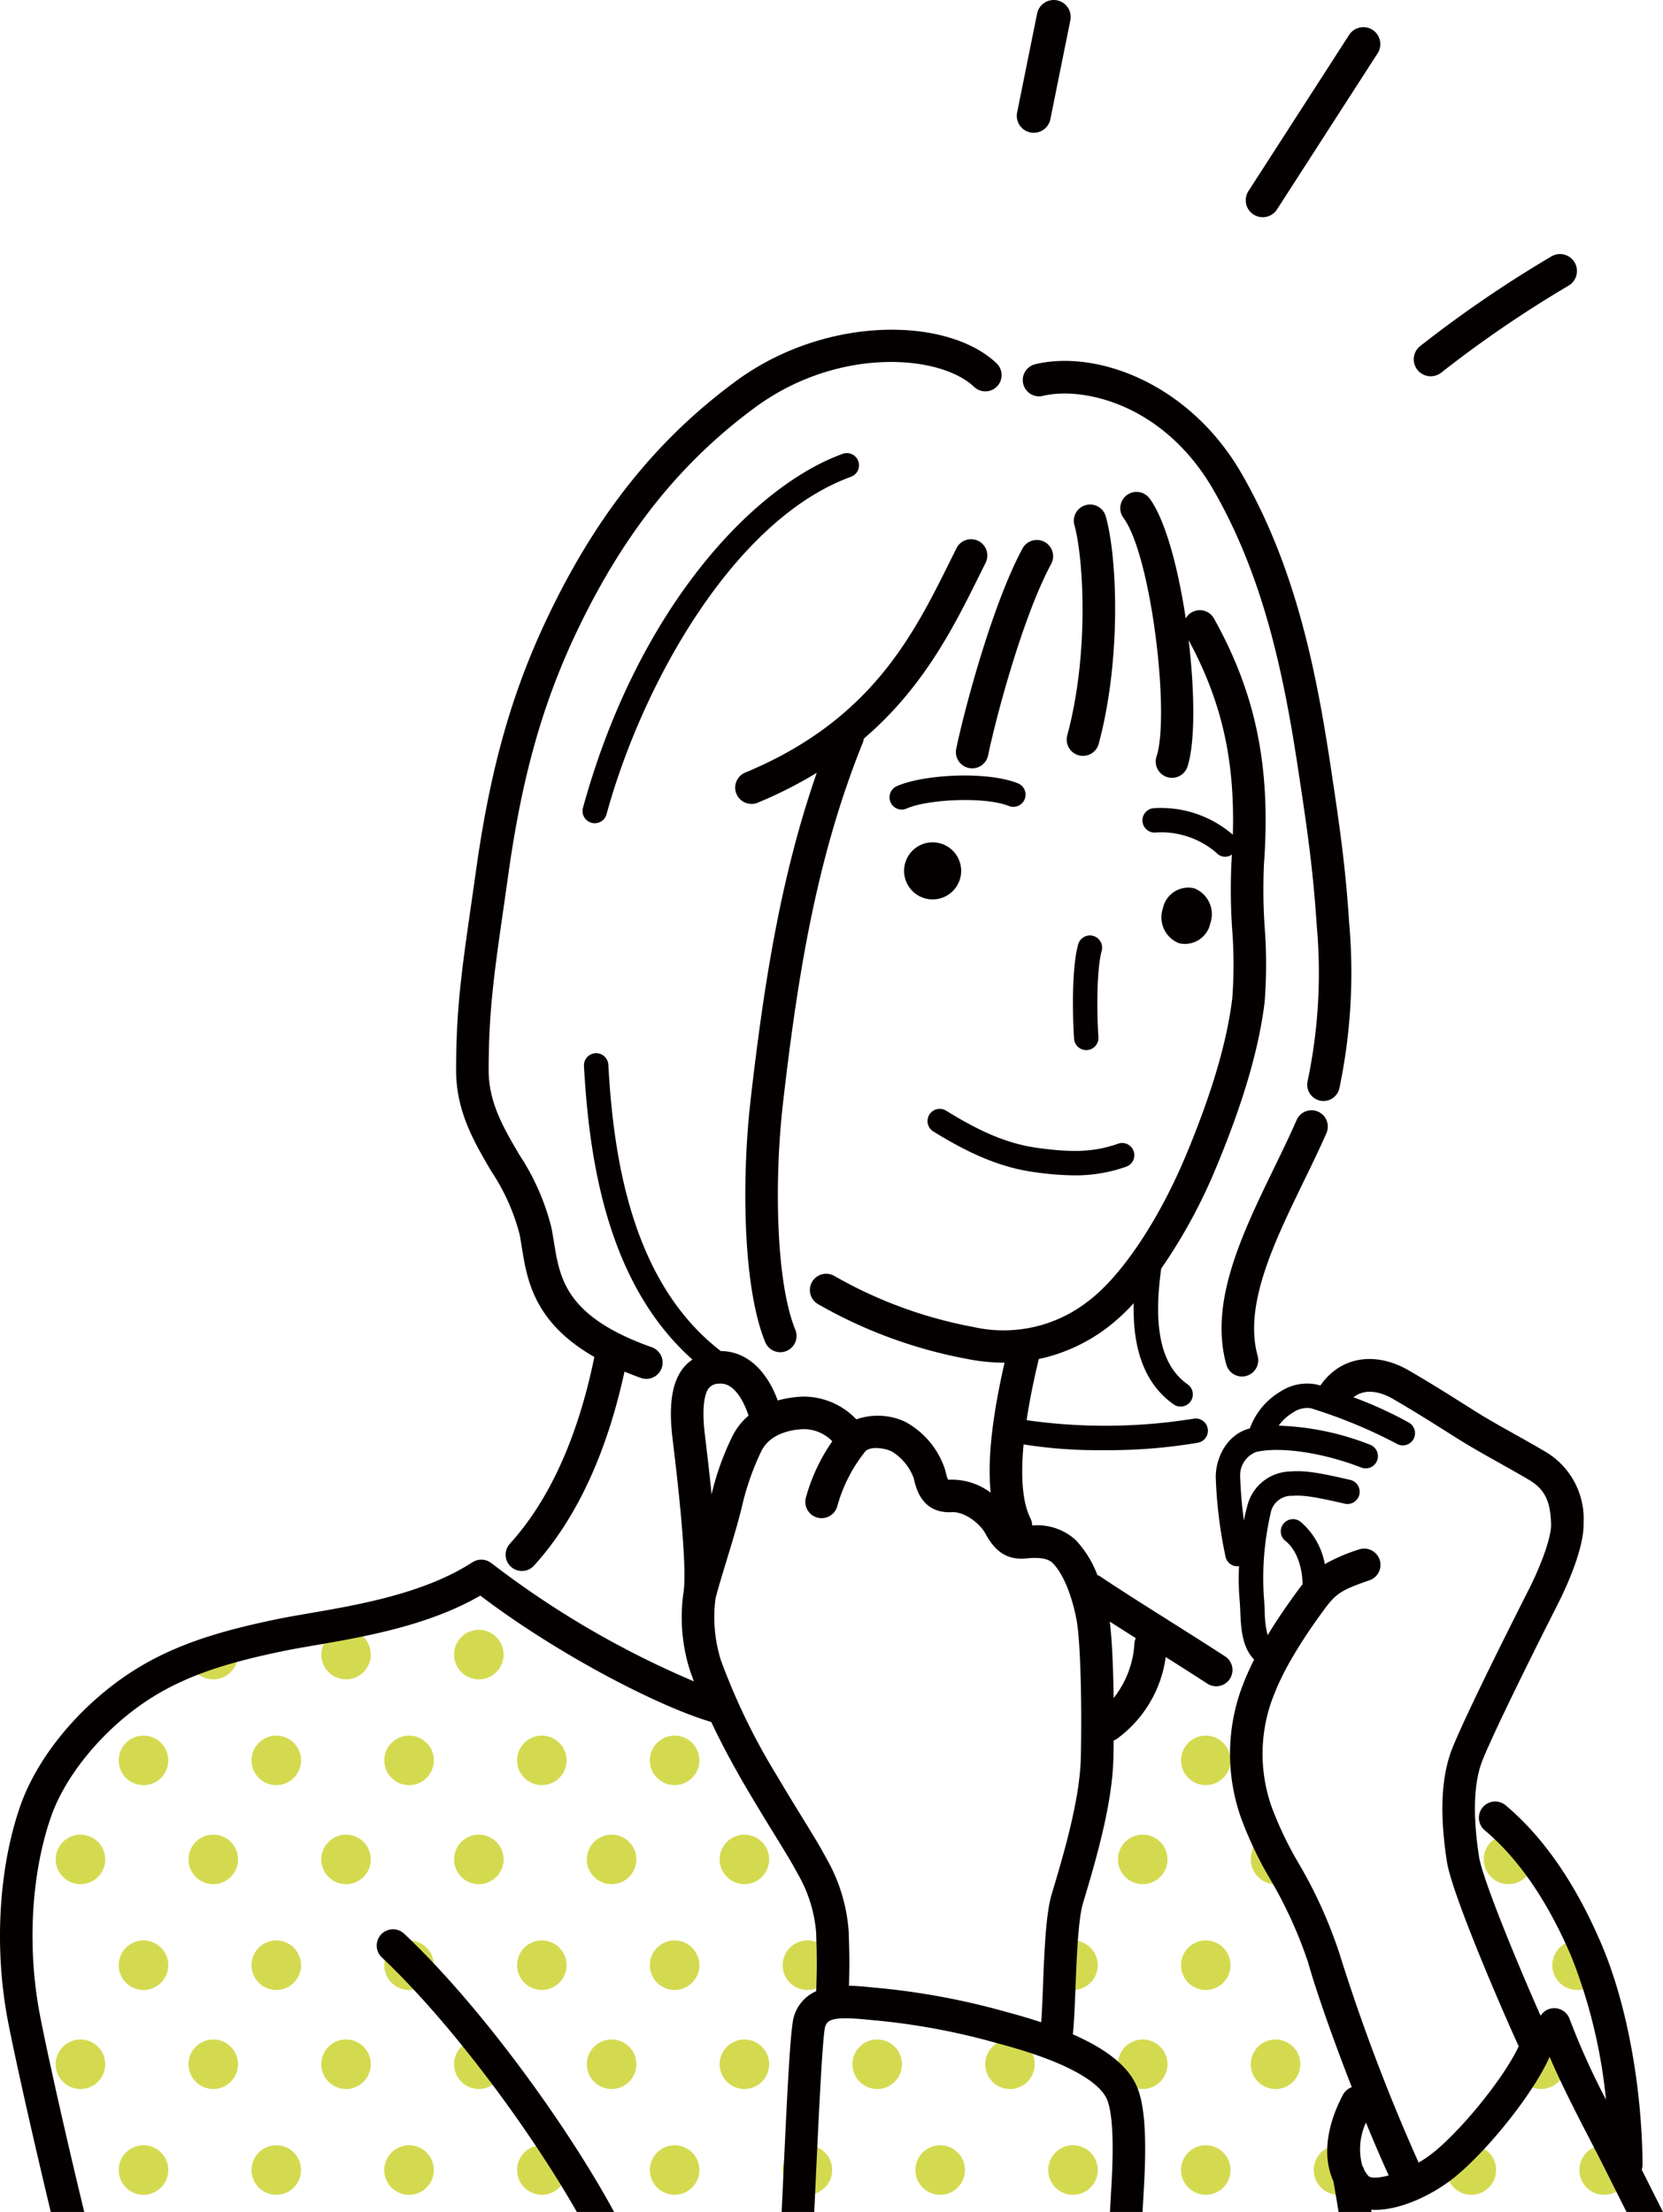
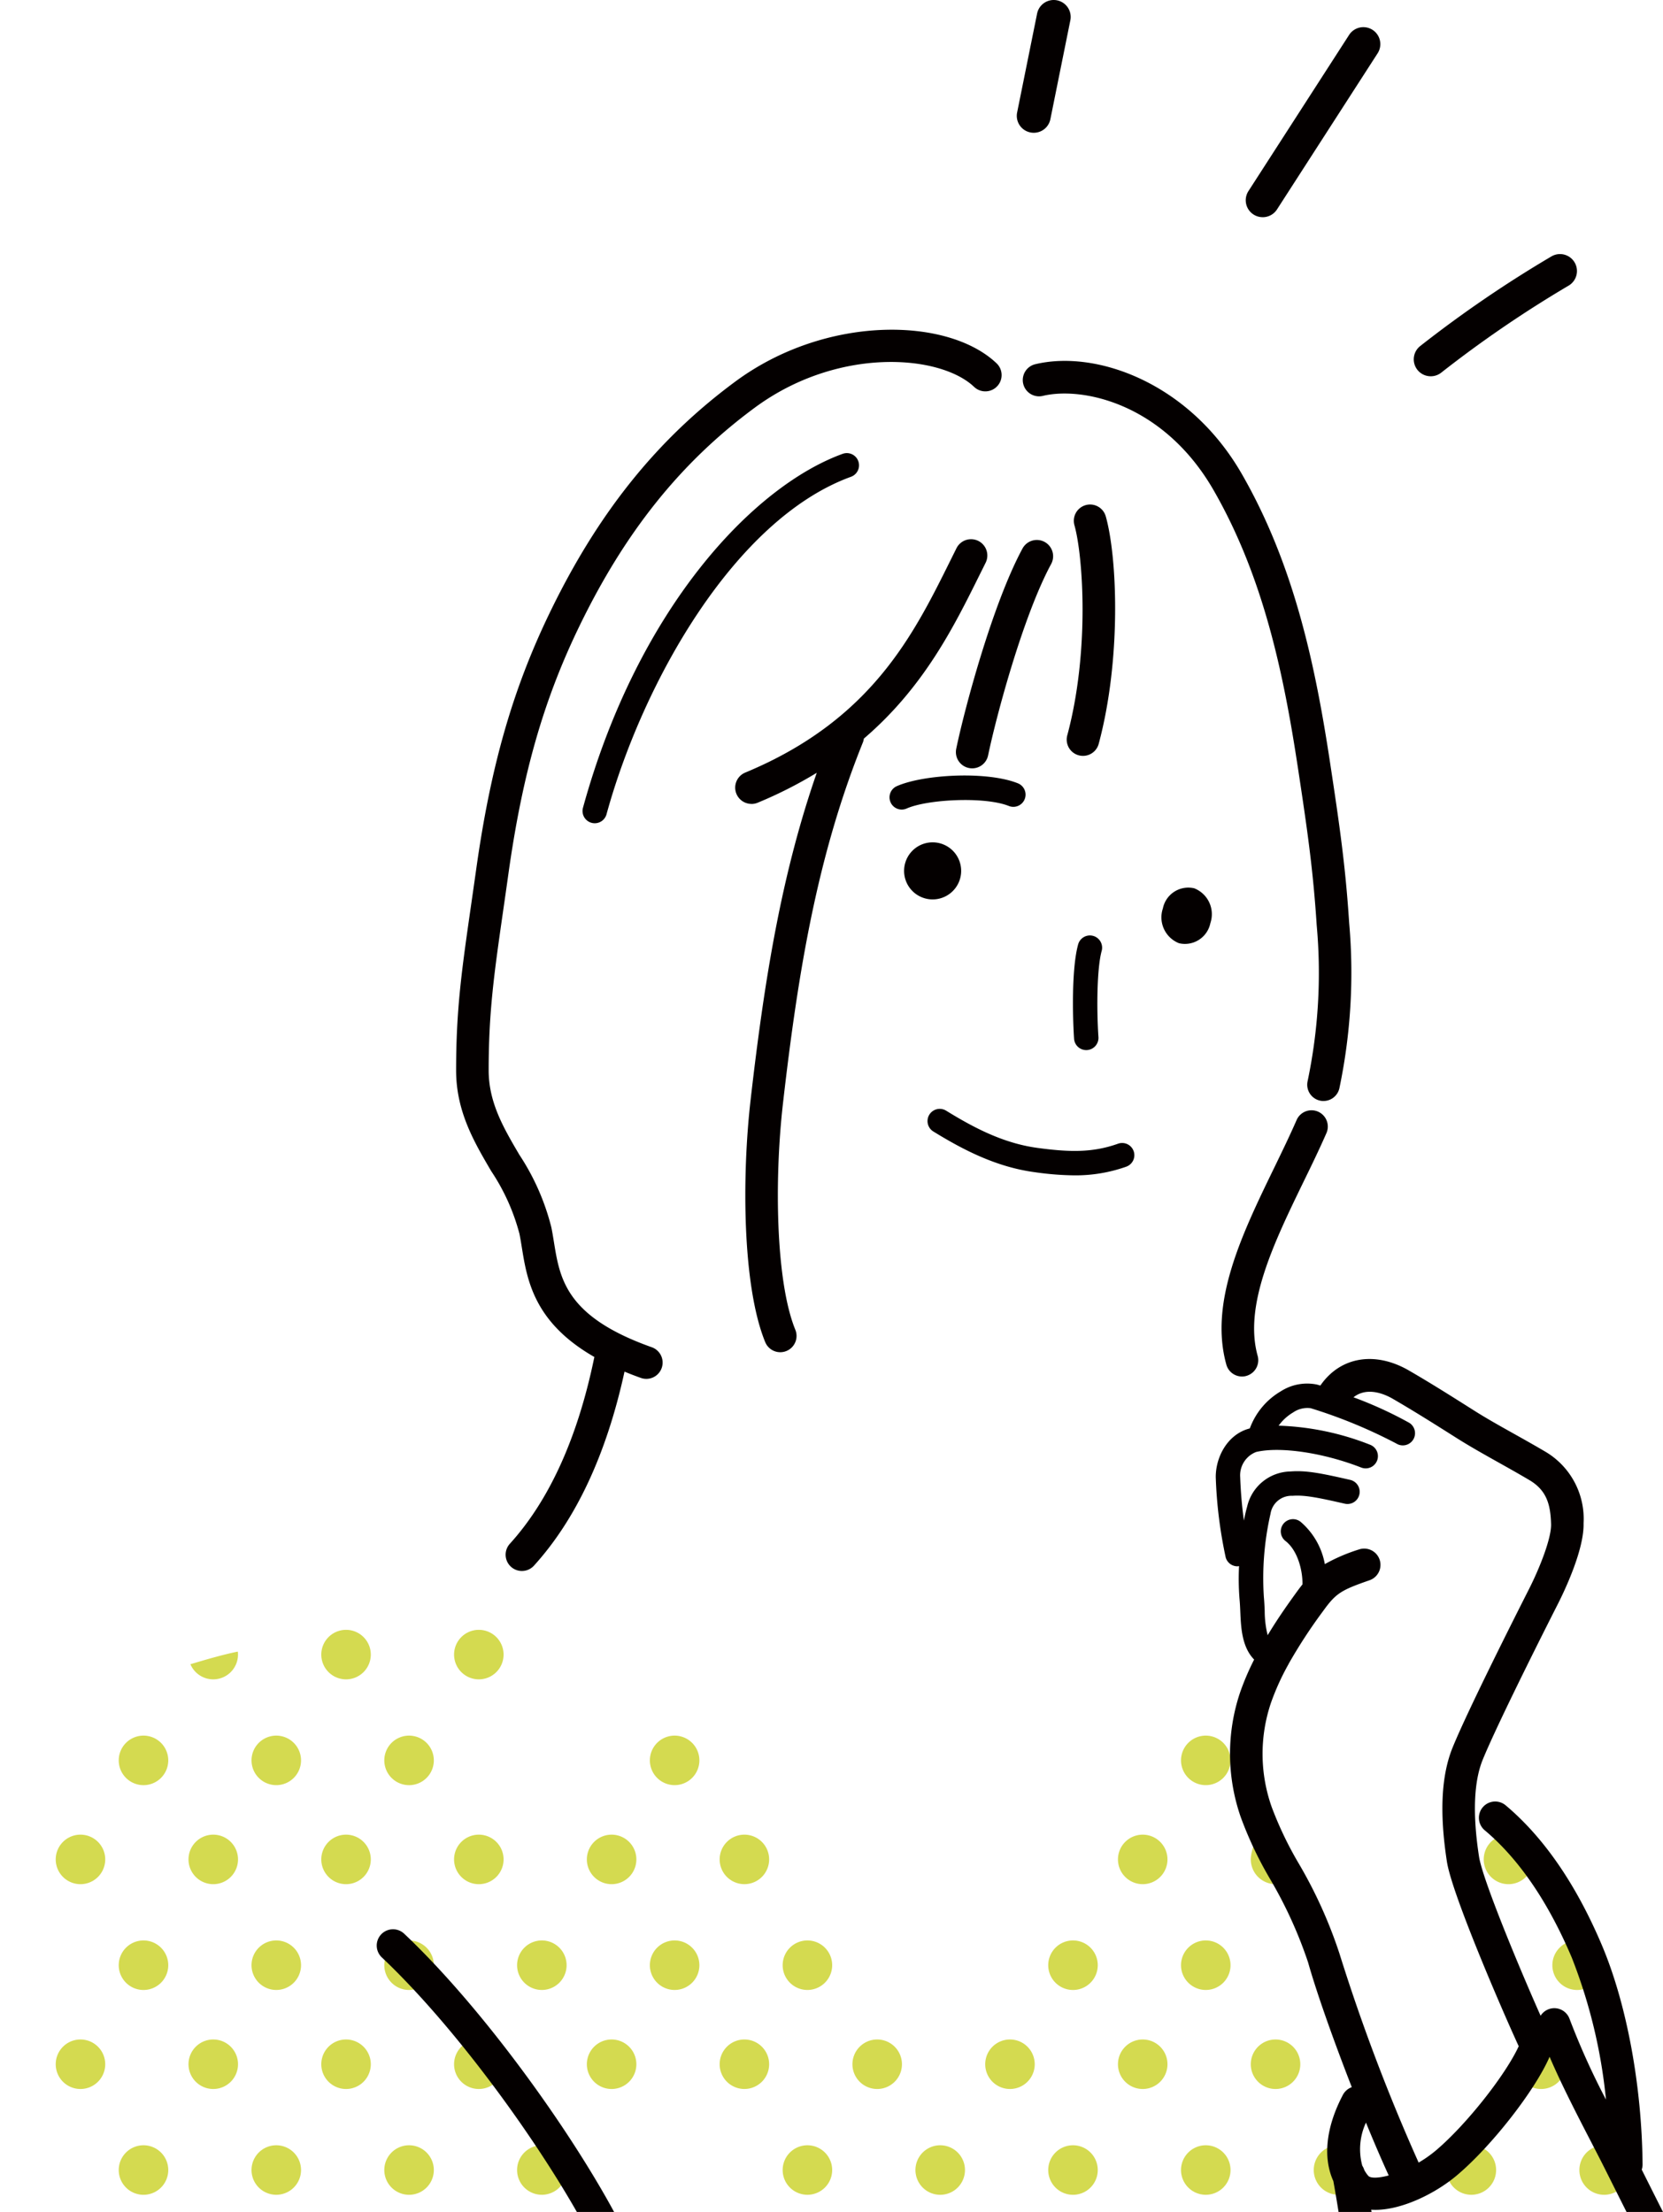
<svg xmlns="http://www.w3.org/2000/svg" width="196.503" height="261.342" viewBox="0 0 196.503 261.342">
  <defs>
    <clipPath id="a">
      <rect width="196.503" height="261.342" fill="none" />
    </clipPath>
  </defs>
  <g clip-path="url(#a)">
    <path d="M53.654,195.491a2.925,2.925,0,1,0,2.925-2.925,2.925,2.925,0,0,0-2.925,2.925" fill="#d4da50" />
    <path d="M37.964,195.491a2.925,2.925,0,1,0,2.925-2.925,2.925,2.925,0,0,0-2.925,2.925" fill="#d4da50" />
    <path d="M22.5,196.629a2.926,2.926,0,0,0,5.6-1.491c-1.752.352-3.774.945-5.6,1.491" fill="#d4da50" />
    <path d="M139.551,207.99a2.925,2.925,0,1,0,2.925-2.925,2.925,2.925,0,0,0-2.925,2.925" fill="#d4da50" />
    <path d="M76.79,207.99a2.925,2.925,0,1,0,2.925-2.925,2.925,2.925,0,0,0-2.925,2.925" fill="#d4da50" />
-     <path d="M61.1,207.99a2.925,2.925,0,1,0,2.925-2.925A2.925,2.925,0,0,0,61.1,207.99" fill="#d4da50" />
    <path d="M45.41,207.99a2.926,2.926,0,1,0,2.925-2.925,2.925,2.925,0,0,0-2.925,2.925" fill="#d4da50" />
    <path d="M29.72,207.99a2.925,2.925,0,1,0,2.925-2.925,2.925,2.925,0,0,0-2.925,2.925" fill="#d4da50" />
    <path d="M14.03,207.99a2.926,2.926,0,1,0,2.925-2.925,2.925,2.925,0,0,0-2.925,2.925" fill="#d4da50" />
    <path d="M175.319,219.691a2.925,2.925,0,1,0,2.925-2.925,2.926,2.926,0,0,0-2.925,2.925" fill="#d4da50" />
    <path d="M151.822,222.4c.13.343-.712.214-1.1.214a2.924,2.924,0,0,1-2.925-2.925c0-1.007.726-3.174,1.282-2.421a22.32,22.32,0,0,1,2.744,5.132" fill="#d4da50" />
    <path d="M132.1,219.691a2.925,2.925,0,1,0,2.925-2.925,2.926,2.926,0,0,0-2.925,2.925" fill="#d4da50" />
    <path d="M85.035,219.691a2.924,2.924,0,1,0,2.924-2.925,2.925,2.925,0,0,0-2.924,2.925" fill="#d4da50" />
    <path d="M69.344,219.691a2.925,2.925,0,1,0,2.925-2.925,2.926,2.926,0,0,0-2.925,2.925" fill="#d4da50" />
    <path d="M53.654,219.691a2.925,2.925,0,1,0,2.925-2.925,2.926,2.926,0,0,0-2.925,2.925" fill="#d4da50" />
    <path d="M37.964,219.691a2.925,2.925,0,1,0,2.925-2.925,2.926,2.926,0,0,0-2.925,2.925" fill="#d4da50" />
    <path d="M22.274,219.691a2.925,2.925,0,1,0,2.925-2.925,2.926,2.926,0,0,0-2.925,2.925" fill="#d4da50" />
    <path d="M6.584,219.691a2.925,2.925,0,1,0,2.925-2.925,2.926,2.926,0,0,0-2.925,2.925" fill="#d4da50" />
    <path d="M183.43,232.19a2.926,2.926,0,1,0,2.925-2.925,2.925,2.925,0,0,0-2.925,2.925" fill="#d4da50" />
    <path d="M139.551,232.19a2.925,2.925,0,1,0,2.925-2.925,2.925,2.925,0,0,0-2.925,2.925" fill="#d4da50" />
    <path d="M123.861,232.19a2.926,2.926,0,1,0,2.925-2.925,2.925,2.925,0,0,0-2.925,2.925" fill="#d4da50" />
    <path d="M92.481,232.19a2.925,2.925,0,1,0,2.925-2.925,2.925,2.925,0,0,0-2.925,2.925" fill="#d4da50" />
    <path d="M76.79,232.19a2.925,2.925,0,1,0,2.925-2.925,2.925,2.925,0,0,0-2.925,2.925" fill="#d4da50" />
    <path d="M61.1,232.19a2.925,2.925,0,1,0,2.925-2.925A2.925,2.925,0,0,0,61.1,232.19" fill="#d4da50" />
    <path d="M45.41,232.19a2.926,2.926,0,1,0,2.925-2.925,2.925,2.925,0,0,0-2.925,2.925" fill="#d4da50" />
    <path d="M29.72,232.19a2.925,2.925,0,1,0,2.925-2.925,2.925,2.925,0,0,0-2.925,2.925" fill="#d4da50" />
    <path d="M14.03,232.19a2.926,2.926,0,1,0,2.925-2.925,2.925,2.925,0,0,0-2.925,2.925" fill="#d4da50" />
    <path d="M179.176,243.891a2.925,2.925,0,1,0,2.925-2.925,2.925,2.925,0,0,0-2.925,2.925" fill="#d4da50" />
    <path d="M147.795,243.891a2.925,2.925,0,1,0,2.925-2.925,2.925,2.925,0,0,0-2.925,2.925" fill="#d4da50" />
    <path d="M132.1,243.891a2.925,2.925,0,1,0,2.925-2.925,2.925,2.925,0,0,0-2.925,2.925" fill="#d4da50" />
    <path d="M116.415,243.891a2.925,2.925,0,1,0,2.925-2.925,2.925,2.925,0,0,0-2.925,2.925" fill="#d4da50" />
    <path d="M100.725,243.891a2.925,2.925,0,1,0,2.925-2.925,2.925,2.925,0,0,0-2.925,2.925" fill="#d4da50" />
    <path d="M85.035,243.891a2.924,2.924,0,1,0,2.924-2.925,2.924,2.924,0,0,0-2.924,2.925" fill="#d4da50" />
    <path d="M69.344,243.891a2.925,2.925,0,1,0,2.925-2.925,2.925,2.925,0,0,0-2.925,2.925" fill="#d4da50" />
    <path d="M53.654,243.891a2.925,2.925,0,1,0,2.925-2.925,2.925,2.925,0,0,0-2.925,2.925" fill="#d4da50" />
    <path d="M37.964,243.891a2.925,2.925,0,1,0,2.925-2.925,2.925,2.925,0,0,0-2.925,2.925" fill="#d4da50" />
    <path d="M22.274,243.891a2.925,2.925,0,1,0,2.925-2.925,2.925,2.925,0,0,0-2.925,2.925" fill="#d4da50" />
    <path d="M6.584,243.891a2.925,2.925,0,1,0,2.925-2.925,2.925,2.925,0,0,0-2.925,2.925" fill="#d4da50" />
    <path d="M186.622,256.39a2.926,2.926,0,1,0,2.925-2.925,2.925,2.925,0,0,0-2.925,2.925" fill="#d4da50" />
    <path d="M170.932,256.39a2.925,2.925,0,1,0,2.924-2.925,2.925,2.925,0,0,0-2.924,2.925" fill="#d4da50" />
    <path d="M159.3,259.085a2.926,2.926,0,1,1-1.139-5.621,31.847,31.847,0,0,0,1.139,5.621" fill="#d4da50" />
    <path d="M139.551,256.39a2.925,2.925,0,1,0,2.925-2.925,2.925,2.925,0,0,0-2.925,2.925" fill="#d4da50" />
    <path d="M123.861,256.39a2.926,2.926,0,1,0,2.925-2.925,2.925,2.925,0,0,0-2.925,2.925" fill="#d4da50" />
    <path d="M108.171,256.39a2.926,2.926,0,1,0,2.925-2.925,2.925,2.925,0,0,0-2.925,2.925" fill="#d4da50" />
    <path d="M92.481,256.39a2.925,2.925,0,1,0,2.925-2.925,2.925,2.925,0,0,0-2.925,2.925" fill="#d4da50" />
-     <path d="M76.79,256.39a2.925,2.925,0,1,0,2.925-2.925,2.925,2.925,0,0,0-2.925,2.925" fill="#d4da50" />
    <path d="M61.1,256.39a2.925,2.925,0,1,0,2.925-2.925A2.925,2.925,0,0,0,61.1,256.39" fill="#d4da50" />
    <path d="M45.41,256.39a2.926,2.926,0,1,0,2.925-2.925,2.925,2.925,0,0,0-2.925,2.925" fill="#d4da50" />
    <path d="M29.72,256.39a2.925,2.925,0,1,0,2.925-2.925,2.925,2.925,0,0,0-2.925,2.925" fill="#d4da50" />
    <path d="M14.03,256.39a2.926,2.926,0,1,0,2.925-2.925,2.925,2.925,0,0,0-2.925,2.925" fill="#d4da50" />
    <path d="M128.284,59.681a1.924,1.924,0,0,1,2.375,1.327c1.376,4.865,1.849,16.924-.844,26.913a1.924,1.924,0,0,1-3.715-1c2.688-9.97,1.868-21.29.857-24.864a1.924,1.924,0,0,1,1.327-2.375" fill="#040000" />
    <path d="M123.429,64.028a1.924,1.924,0,0,1,.778,2.607c-3.356,6.213-6.521,18.13-7.45,22.612a1.923,1.923,0,0,1-1.881,1.534,1.9,1.9,0,0,1-.393-.041,1.923,1.923,0,0,1-1.493-2.273c.964-4.655,4.275-17.076,7.832-23.661a1.924,1.924,0,0,1,2.607-.778" fill="#040000" />
    <path d="M88.795,94.982a1.924,1.924,0,0,1-.739-3.7C102.942,85.1,107.919,75.056,112.31,66.2l.718-1.444a1.924,1.924,0,0,1,3.442,1.72l-.713,1.433c-3.04,6.133-6.591,13.288-13.682,19.357a1.873,1.873,0,0,1-.115.45c-5.289,13.13-7.6,26.56-9.447,42.687-1.027,8.983-.854,21.042,1.465,26.711a1.923,1.923,0,1,1-3.56,1.456c-2.684-6.56-2.777-19.426-1.727-28.6,1.649-14.409,3.674-26.73,7.82-38.666a50.357,50.357,0,0,1-6.979,3.536,1.9,1.9,0,0,1-.737.148" fill="#040000" />
    <path d="M156.388,130.086a1.928,1.928,0,0,1-1.88-2.338,62.2,62.2,0,0,0,1.076-18.422c-.43-6.628-1.122-11.38-2.217-18.585C151.705,79.8,149.346,68.25,143.39,57.9c-5.9-10.241-15.509-12.256-20.183-11.121a1.924,1.924,0,0,1-.908-3.739c7.217-1.752,18.233,2.185,24.425,12.941,6.274,10.9,8.729,22.866,10.447,34.179,1.11,7.306,1.812,12.128,2.251,18.913a66.606,66.606,0,0,1-1.157,19.5,1.925,1.925,0,0,1-1.877,1.51" fill="#040000" />
    <path d="M115.119,45.727c-4.009-3.845-16.1-4.811-25.923,2.432C80.449,54.608,73.84,62.854,68.4,74.11c-4.191,8.671-6.684,17.408-8.337,29.215-.211,1.51-.411,2.905-.6,4.214-1.074,7.479-1.722,11.994-1.722,18.921,0,3.8,1.759,6.8,3.623,9.971a27.843,27.843,0,0,1,3.784,8.581c.117.574.213,1.168.312,1.778.7,4.319,1.42,8.784,11.523,12.376a1.924,1.924,0,1,1-1.289,3.625c-.67-.238-1.3-.483-1.9-.733-2.121,9.72-5.715,17.433-10.7,22.924a1.923,1.923,0,1,1-2.849-2.585c4.659-5.135,8.012-12.526,9.965-21.968.007-.033.022-.061.03-.094-7.138-4.081-7.955-9.091-8.576-12.93-.09-.558-.177-1.1-.284-1.628a24.572,24.572,0,0,0-3.332-7.4c-2.042-3.478-4.153-7.074-4.153-11.919,0-7.2.663-11.819,1.762-19.468.186-1.3.387-2.695.6-4.2,1.712-12.226,4.308-21.3,8.683-30.355C70.659,60.6,77.643,51.9,86.913,45.062c10.7-7.891,25.126-7.623,30.87-2.111a1.924,1.924,0,0,1-2.664,2.776" fill="#040000" />
    <path d="M141.113,104.953a3.288,3.288,0,0,1,1.907,4.112,3.066,3.066,0,0,1-3.706,2.378,3.288,3.288,0,0,1-1.906-4.112,3.064,3.064,0,0,1,3.705-2.378" fill="#040000" />
    <path d="M106.847,102.543a3.372,3.372,0,1,1,3,3.705,3.372,3.372,0,0,1-3-3.705" fill="#040000" />
    <path d="M133.952,136a1.442,1.442,0,0,1-.873,1.844,17.94,17.94,0,0,1-6.152,1.025,34.954,34.954,0,0,1-4.693-.379c-4.654-.626-8.636-2.77-11.917-4.785a1.443,1.443,0,1,1,1.509-2.459c3.177,1.95,6.683,3.832,10.793,4.384,3.717.5,6.462.58,9.489-.5a1.441,1.441,0,0,1,1.844.873" fill="#040000" />
    <path d="M147.275,162.565a1.921,1.921,0,0,1-2.369-1.337c-2.054-7.377,1.868-15.455,5.661-23.267.945-1.947,1.838-3.787,2.63-5.6a1.924,1.924,0,1,1,3.525,1.542c-.823,1.881-1.774,3.841-2.7,5.736-3.48,7.169-7.078,14.581-5.415,20.555a1.924,1.924,0,0,1-1.337,2.369" fill="#040000" />
    <path d="M128.452,124.07c-.032,0-.065,0-.1,0a1.442,1.442,0,0,1-1.438-1.347c-.174-2.606-.3-8.283.473-11.112a1.443,1.443,0,1,1,2.784.759c-.551,2.019-.606,6.743-.378,10.162a1.443,1.443,0,0,1-1.344,1.535" fill="#040000" />
    <path d="M105.231,94.788a1.442,1.442,0,0,1,.732-1.9c3.136-1.394,10.64-1.809,14.312-.34a1.442,1.442,0,1,1-1.071,2.678c-2.839-1.135-9.616-.792-12.069.3a1.429,1.429,0,0,1-.585.125,1.444,1.444,0,0,1-1.319-.857" fill="#040000" />
    <path d="M70.277,97.267a1.444,1.444,0,0,1-1.392-1.826c6.466-23.533,20.069-37.961,30.683-41.82a1.442,1.442,0,1,1,.986,2.711C86.867,61.309,75.985,80.49,71.667,96.206a1.442,1.442,0,0,1-1.39,1.061" fill="#040000" />
    <path d="M192.2,261.342H196.5c-.916-1.817-1.793-3.567-2.511-5a1.942,1.942,0,0,0,.1-.6c-.082-9.326-1.884-19.025-4.82-25.945-3.049-7.187-6.88-12.745-11.386-16.52a1.924,1.924,0,0,0-2.471,2.949c4.036,3.381,7.506,8.452,10.315,15.073a62.6,62.6,0,0,1,4.038,16.769,86.982,86.982,0,0,1-4.3-9.525,1.915,1.915,0,0,0-3.425-.381c-2.513-5.648-6.86-16.1-7.276-18.8-.769-5-.621-8.857.441-11.462,1.363-3.347,5.481-11.7,8.879-18.393.733-1.445,3.119-6.4,3.033-9.542a9.208,9.208,0,0,0-4.454-8.411c-1.3-.768-2.563-1.476-3.78-2.157-1.662-.93-3.232-1.809-4.67-2.72-2.4-1.519-5.049-3.2-7.724-4.747-4.02-2.328-8.129-1.631-10.473,1.773-.149-.045-.288-.085-.41-.118a5.766,5.766,0,0,0-4.266.8,8.445,8.445,0,0,0-3.659,4.383c-2.64.672-4.026,3.376-4.026,5.735a53.01,53.01,0,0,0,1.177,9.512,1.445,1.445,0,0,0,1.386,1.047,1.58,1.58,0,0,0,.19-.027,29.774,29.774,0,0,0,.058,3.909c.047.494.069,1.005.091,1.516.079,1.833.187,4.145,1.635,5.619a31.115,31.115,0,0,0-1.648,3.846,22.723,22.723,0,0,0,.061,14.758,44.547,44.547,0,0,0,3.456,7.3,51.663,51.663,0,0,1,4.508,9.885c1.008,3.574,3.018,9.238,5.161,14.732a1.913,1.913,0,0,0-1.05.908c-2.012,3.825-2.382,7.412-1.129,10.19.188,1.038.4,2.285.617,3.645h3.895c-.014-.088-.028-.179-.042-.266.164.011.33.018.5.018,3.15,0,7.071-1.92,9.62-4.07,4.154-3.5,9.259-10.072,10.962-14.014,1.442,3.361,3.23,6.818,4.854,9.958.652,1.259,1.276,2.464,1.836,3.586.651,1.3,1.49,2.98,2.4,4.788m-30.788-10.553c.938,2.287,1.856,4.425,2.688,6.241-1.223.328-2.149.343-2.411.049a3.684,3.684,0,0,1-.479-.7,1.927,1.927,0,0,0-.233-.5,7.439,7.439,0,0,1,.435-5.092m18.048-9.024c-1.553,3.39-6.214,9.3-9.791,12.318a14.639,14.639,0,0,1-2.033,1.43,224.068,224.068,0,0,1-9.354-24.69,54.462,54.462,0,0,0-4.829-10.675,42.483,42.483,0,0,1-3.163-6.6,18.823,18.823,0,0,1-.1-12.368,29.113,29.113,0,0,1,1.988-4.408,1.514,1.514,0,0,0,.1-.191,60.366,60.366,0,0,1,4.063-6.225c1.507-2.087,2.075-2.463,5.52-3.656a1.924,1.924,0,0,0-1.258-3.636,21.033,21.033,0,0,0-4.052,1.738,8.578,8.578,0,0,0-2.842-4.98,1.443,1.443,0,1,0-1.782,2.269c1.464,1.15,2.019,3.589,1.98,5.112-.223.277-.449.573-.685.9-.887,1.227-2.163,3-3.427,5.1a12.014,12.014,0,0,1-.348-2.863c-.023-.561-.049-1.122-.1-1.665a34.178,34.178,0,0,1,.789-9.833,2.5,2.5,0,0,1,2.594-2.11c1.462-.119,3.2.253,6.144.924a1.443,1.443,0,1,0,.642-2.813c-3.225-.735-5.143-1.145-7.025-.986a5.346,5.346,0,0,0-5.123,4.171c-.138.47-.264,1.027-.378,1.639a51,51,0,0,1-.441-5.159,2.957,2.957,0,0,1,1.884-2.955c2.84-.669,7.946.089,12.417,1.839A1.443,1.443,0,0,0,161.9,170.7a32.167,32.167,0,0,0-10.813-2.256,5.611,5.611,0,0,1,1.714-1.565,2.963,2.963,0,0,1,2.07-.5,59.264,59.264,0,0,1,10.124,4.176,1.442,1.442,0,1,0,1.529-2.446,47.089,47.089,0,0,0-6.593-3.018c1.626-1.294,3.721-.357,4.638.175,2.609,1.51,5.226,3.168,7.536,4.63,1.584,1,3.2,1.907,4.906,2.864,1.192.667,2.429,1.36,3.7,2.112,2.052,1.213,2.5,2.89,2.567,5.205.045,1.652-1.326,5.147-2.619,7.695-1.666,3.283-7.239,14.333-9.01,18.682-1.347,3.306-1.57,7.721-.681,13.5.585,3.8,6.479,17.46,8.488,21.817" fill="#040000" />
-     <path d="M131.151,261.342h3.854c.134-2.3.244-4.239.277-5.386.142-4.8-.176-7.768-1.031-9.621-1.045-2.263-3.518-4.24-7.478-5.977.15-1.5.231-3.511.316-5.647.142-3.554.319-7.978.876-9.835,1.371-4.568,3.442-11.471,3.59-16.988.019-.684.033-1.443.042-2.247a1.733,1.733,0,0,0,.3-.141,14.34,14.34,0,0,0,5.847-9.718c1.828,1.155,3.574,2.264,4.985,3.186a1.924,1.924,0,0,0,2.1-3.22c-1.8-1.174-4.128-2.646-6.49-4.138-3.068-1.936-6.239-3.938-8.271-5.313a1.944,1.944,0,0,0-.4-.2,12.429,12.429,0,0,0-2.557-4.137,6.737,6.737,0,0,0-5.15-1.723,1.923,1.923,0,0,0-.2-.843c-1.047-2.093-1.126-5.387-.812-8.734a55.949,55.949,0,0,0,9.365.677,63.046,63.046,0,0,0,11.255-.883,1.442,1.442,0,1,0-.565-2.829,65.784,65.784,0,0,1-19.7.17c.434-2.889,1.042-5.55,1.441-7.225a20.425,20.425,0,0,0,8.126-3.738,23.221,23.221,0,0,0,3.089-2.862c-.107,4.463.786,9.187,4.732,11.967a1.443,1.443,0,0,0,1.662-2.359c-3.127-2.2-4.127-6.566-3.144-13.689a63.836,63.836,0,0,0,6.491-11.943c3.177-7.62,5.05-14,5.725-19.511a56.353,56.353,0,0,0,.014-8.81,66.75,66.75,0,0,1-.091-7.462c.839-11.469-.926-20.166-5.9-29.08a1.913,1.913,0,0,0-3.341-.018c-.894-5.954-2.4-11.62-4.251-14.145a1.923,1.923,0,1,0-3.1,2.276c3.285,4.476,5.507,23.281,3.9,28.183a1.924,1.924,0,1,0,3.658,1.195c.917-2.808.867-8.81.136-14.937,3.891,7.207,5.479,14.1,5.223,22.988a12.98,12.98,0,0,0-9.357-3.136,1.443,1.443,0,1,0,.313,2.868,9.994,9.994,0,0,1,7.1,2.4,1.385,1.385,0,0,0,1.836.212c-.019.3-.033.6-.055.912a69.609,69.609,0,0,0,.085,7.924,53.968,53.968,0,0,1,.01,8.16c-.632,5.156-2.417,11.207-5.457,18.5-3.217,7.716-7.657,14.341-11.588,17.288a16.231,16.231,0,0,1-13.613,3.018,52.225,52.225,0,0,1-16.374-6.024,1.923,1.923,0,0,0-1.908,3.34,55.918,55.918,0,0,0,17.528,6.457,22.8,22.8,0,0,0,4.476.457h.028c-1.153,5.1-2.11,10.764-1.636,15.362a7.623,7.623,0,0,0-4.794-1.536,1.408,1.408,0,0,1-.246-.006,4.654,4.654,0,0,1-.3-1.016,9.872,9.872,0,0,0-4.778-5.826,7.623,7.623,0,0,0-5.757-.279,8.608,8.608,0,0,0-6.258-2.691,12.5,12.5,0,0,0-3.027.46c-1.373-3.713-3.809-5.834-6.729-5.838-10.645-8.188-12.7-23.172-13.291-33.833a1.442,1.442,0,0,0-2.88.16c.6,10.708,2.608,25.6,12.821,34.676a4.98,4.98,0,0,0-1.047.944c-1.373,1.693-1.789,4.358-1.308,8.386l.058.489c.429,3.578,1.735,14.467,1.238,17.7h0a20.668,20.668,0,0,0,.775,9.249c.141.41.3.829.454,1.251a108.83,108.83,0,0,1-23.933-13.972c-.017-.013-.035-.021-.052-.033a1.843,1.843,0,0,0-.187-.119c-.047-.027-.094-.055-.143-.078s-.125-.05-.189-.072-.109-.038-.166-.052-.126-.023-.19-.032-.115-.017-.174-.02a1.842,1.842,0,0,0-.2.005c-.057,0-.114.006-.171.014a1.7,1.7,0,0,0-.188.041c-.06.015-.119.03-.178.05s-.108.045-.162.07a1.931,1.931,0,0,0-.186.1c-.019.011-.039.018-.058.03-5.644,3.68-13.526,5.036-19.282,6.027-1.356.233-2.589.446-3.645.662-7.283,1.493-13.238,3.277-18.627,7.133-5.543,3.965-9.979,9.562-11.867,14.972C-.168,220.734-.712,230.253.946,238.837c.74,3.831,2.7,12.694,5.054,22.505H9.953C7.6,251.6,5.582,242.549,4.724,238.107c-1.536-7.946-1.046-16.719,1.309-23.468,1.612-4.618,5.625-9.642,10.473-13.111s10.359-5.1,17.161-6.492c1.021-.209,2.214-.414,3.526-.64,5.717-.984,13.418-2.31,19.561-5.877,9.085,6.906,21.029,13.1,27.287,14.933q1.815,3.845,4.371,8.176c1.307,2.207,2.357,3.912,3.23,5.33,1.124,1.826,1.936,3.144,2.621,4.438a16.436,16.436,0,0,1,2.173,6.937l.017.532c.066,2.086.1,3.169-.008,6.393a4.7,4.7,0,0,0-2.8,3.876c-.351,2.278-.724,10.262-1.086,17.983-.068,1.453-.135,2.88-.2,4.225h3.852c.062-1.294.126-2.657.191-4.045.323-6.906.726-15.5,1.045-17.577.17-1.108.893-1.506,4.936-1.109l.7.067a80.639,80.639,0,0,1,14.826,2.75c9.748,2.57,12.234,5.188,12.849,6.519.857,1.858.723,6.4.679,7.895-.033,1.134-.147,3.136-.286,5.5m-.021-69.753c.974.625,2.013,1.286,3.078,1.959a1.889,1.889,0,0,0-.167.682,11.428,11.428,0,0,1-2.449,6.391c-.046-3.444-.186-6.9-.462-9.032M88.453,167.252a7.756,7.756,0,0,0-1.923,2.463,32.152,32.152,0,0,0-2.447,6.84c-.223-2.2-.481-4.448-.735-6.563l-.058-.486c-.445-3.732.107-5.053.476-5.508a1.556,1.556,0,0,1,1.2-.519c1.919-.176,3.044,2.452,3.486,3.773m35.827,56.519c-.7,2.323-.869,6.626-1.035,10.787-.063,1.6-.124,3.126-.212,4.377-1.277-.425-2.652-.834-4.143-1.228a85.375,85.375,0,0,0-15.462-2.86l-.671-.064c-.7-.07-1.549-.152-2.442-.166.081-2.768.046-3.88-.017-5.874l-.017-.53a20.129,20.129,0,0,0-2.618-8.617c-.744-1.4-1.583-2.768-2.745-4.655-.864-1.4-1.9-3.089-3.195-5.273a75.927,75.927,0,0,1-6.544-13.521,17.031,17.031,0,0,1-.626-7.314c.345-1.322.811-2.846,1.3-4.457.555-1.817,1.128-3.694,1.606-5.526l.148-.569a31.088,31.088,0,0,1,2.363-6.845c1.119-2.24,3.912-2.553,5.061-2.584a4.732,4.732,0,0,1,3.315,1.433,21.719,21.719,0,0,0-3.129,6.695,1.923,1.923,0,1,0,3.732.933,18.126,18.126,0,0,1,3.269-6.4c.5-.609,2.065-.52,3.134-.034a6.2,6.2,0,0,1,2.614,3.16c.257,1.151.936,4.2,4.5,4.027,1.552-.09,3.361,1.4,3.962,2.506.879,1.61,2.141,3.224,4.823,2.956,1.608-.16,2.6.016,3.136.549,1.193,1.193,2.248,3.7,2.821,6.712.486,2.553.653,10.689.5,16.395-.135,5.006-2.117,11.614-3.429,15.987" fill="#040000" />
    <path d="M45.141,231.289a1.924,1.924,0,1,1,2.644-2.795c9.271,8.769,19.444,23.006,24.776,32.848h-4.4c-5.372-9.415-14.585-22.074-23.021-30.053" fill="#040000" />
    <path d="M169.064,44.456a1.992,1.992,0,0,0,1.235-.427,137.888,137.888,0,0,1,15.052-10.282,2,2,0,0,0-2.035-3.45,141.9,141.9,0,0,0-15.49,10.579,2,2,0,0,0,1.238,3.58" fill="#040000" />
    <path d="M149.205,25.663a2.005,2.005,0,0,0,1.686-.917L162.781,6.3a2,2,0,0,0-3.369-2.173l-11.89,18.444a2,2,0,0,0,1.683,3.09" fill="#040000" />
    <path d="M122.152,15.687a2,2,0,0,0,1.963-1.608L126.474,2.4a2,2,0,1,0-3.929-.792l-2.359,11.679a2,2,0,0,0,1.966,2.4" fill="#040000" />
  </g>
</svg>